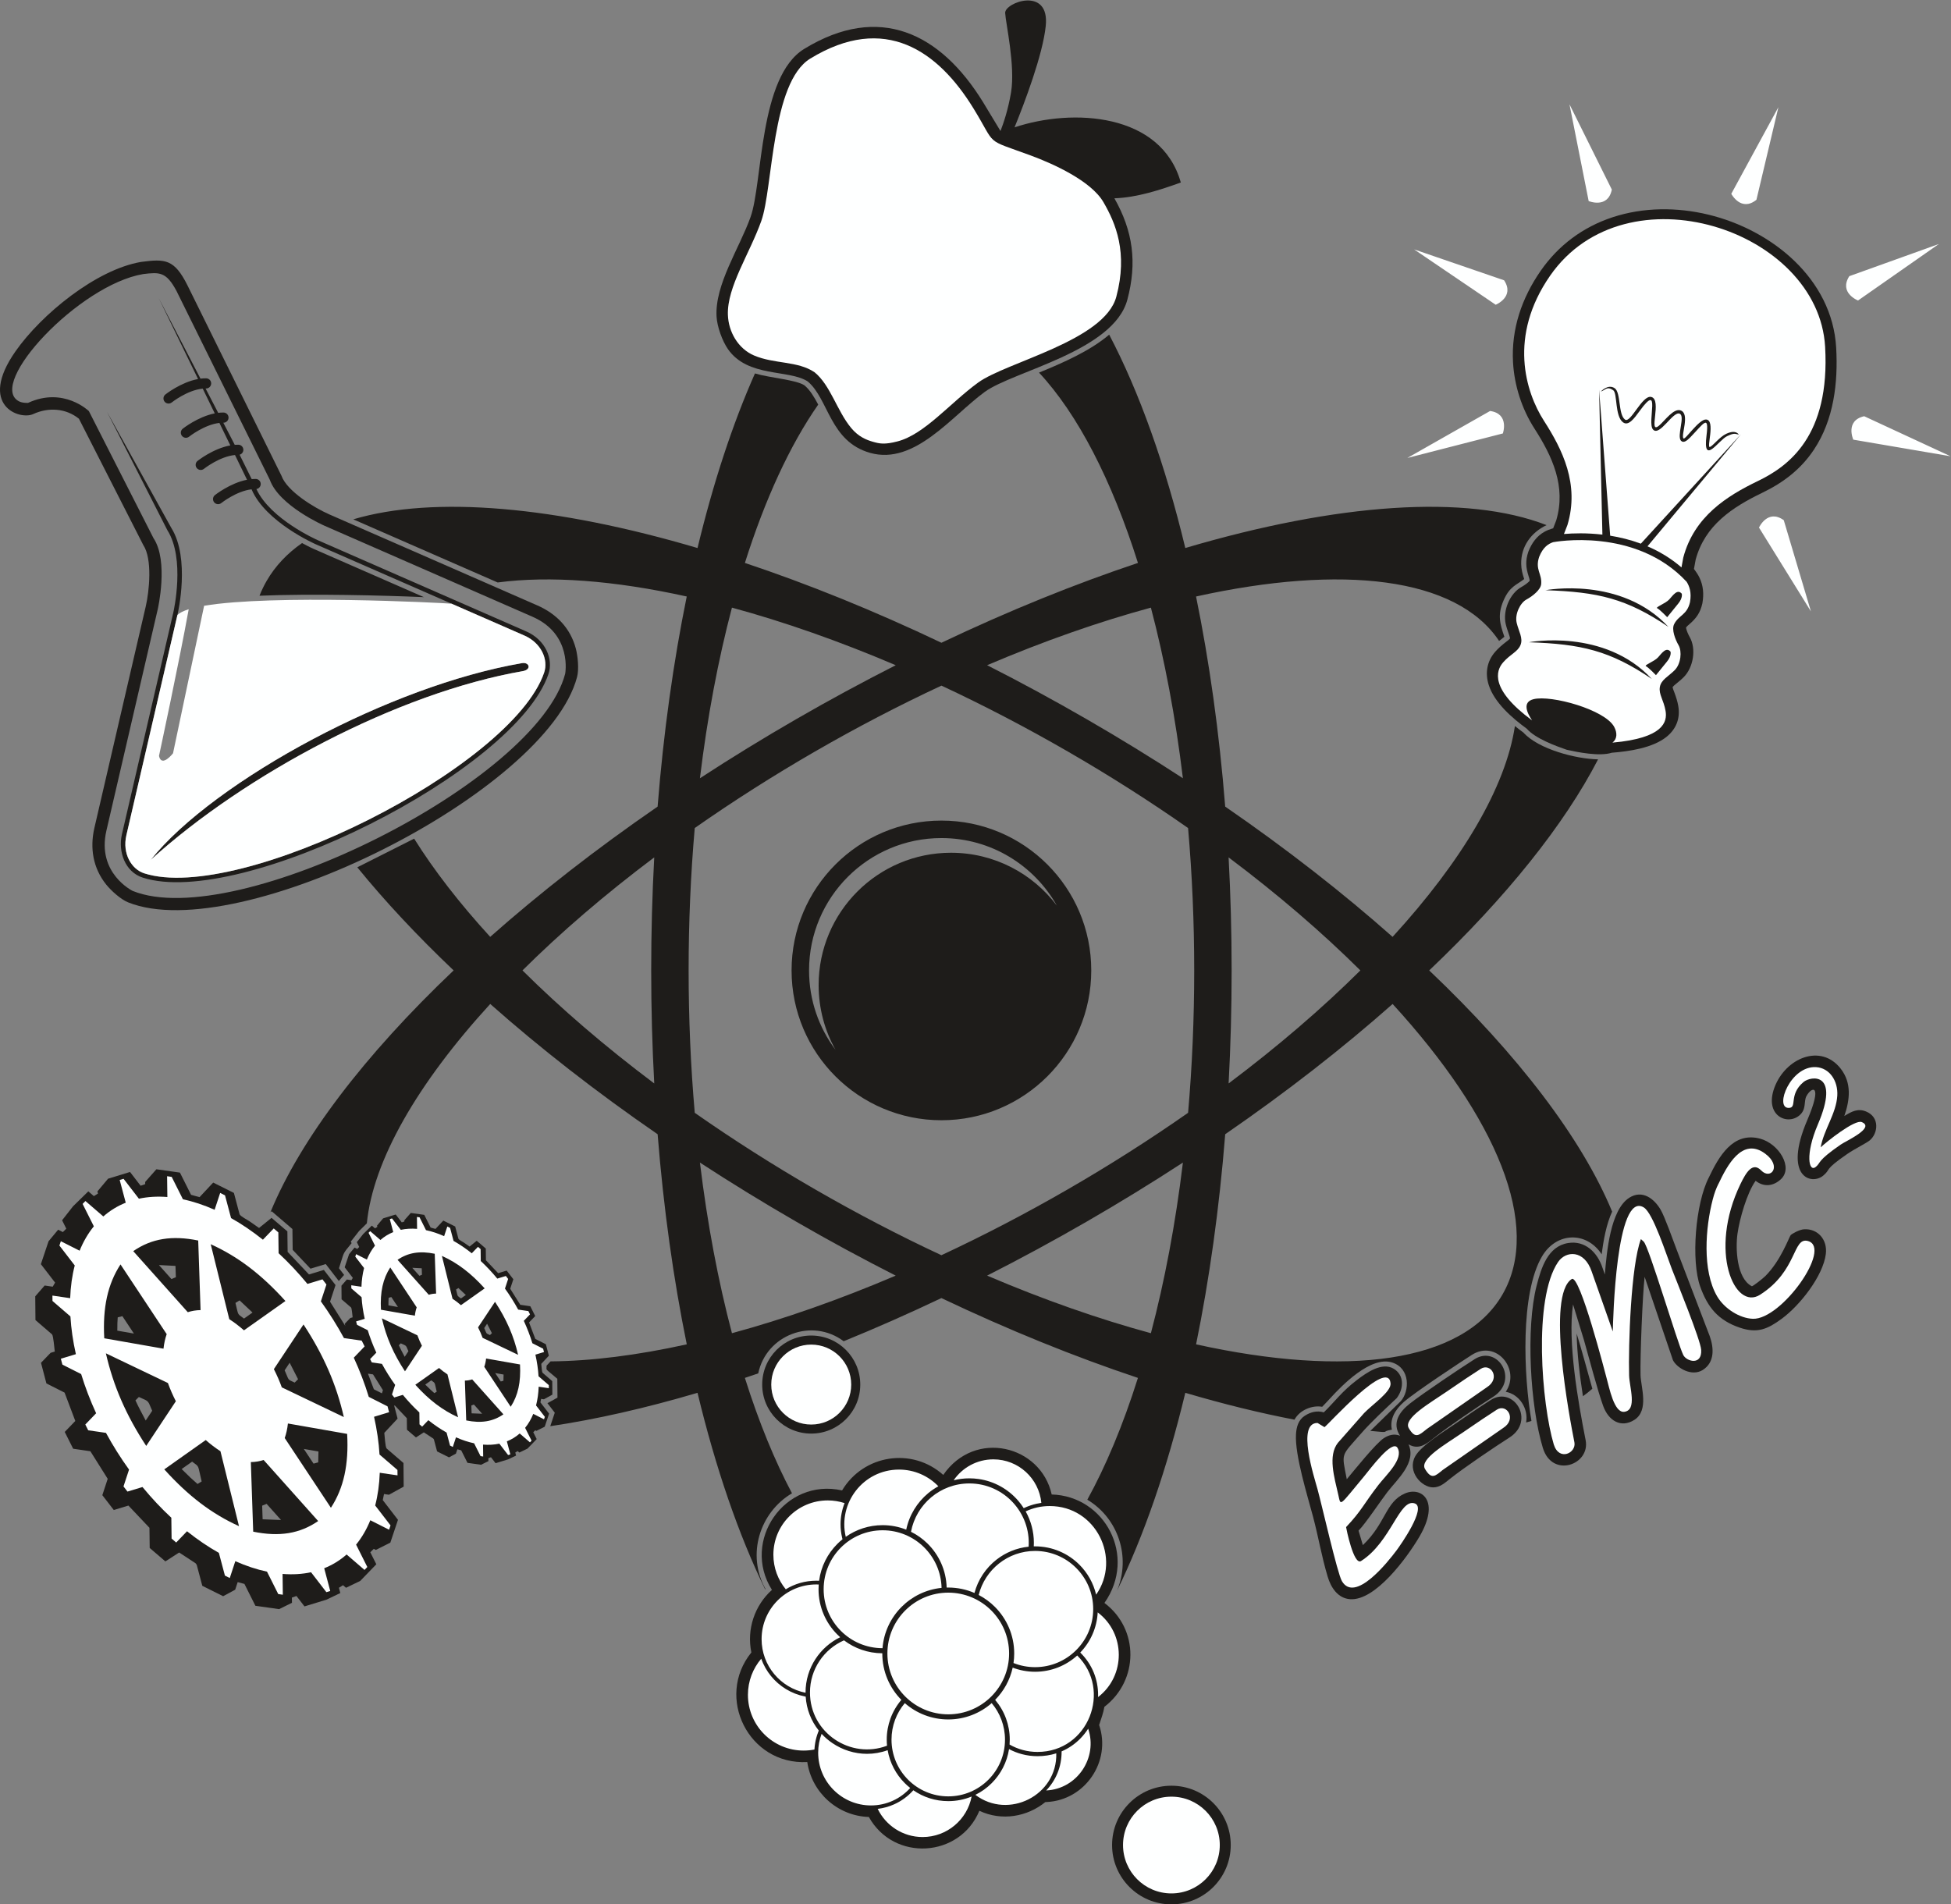
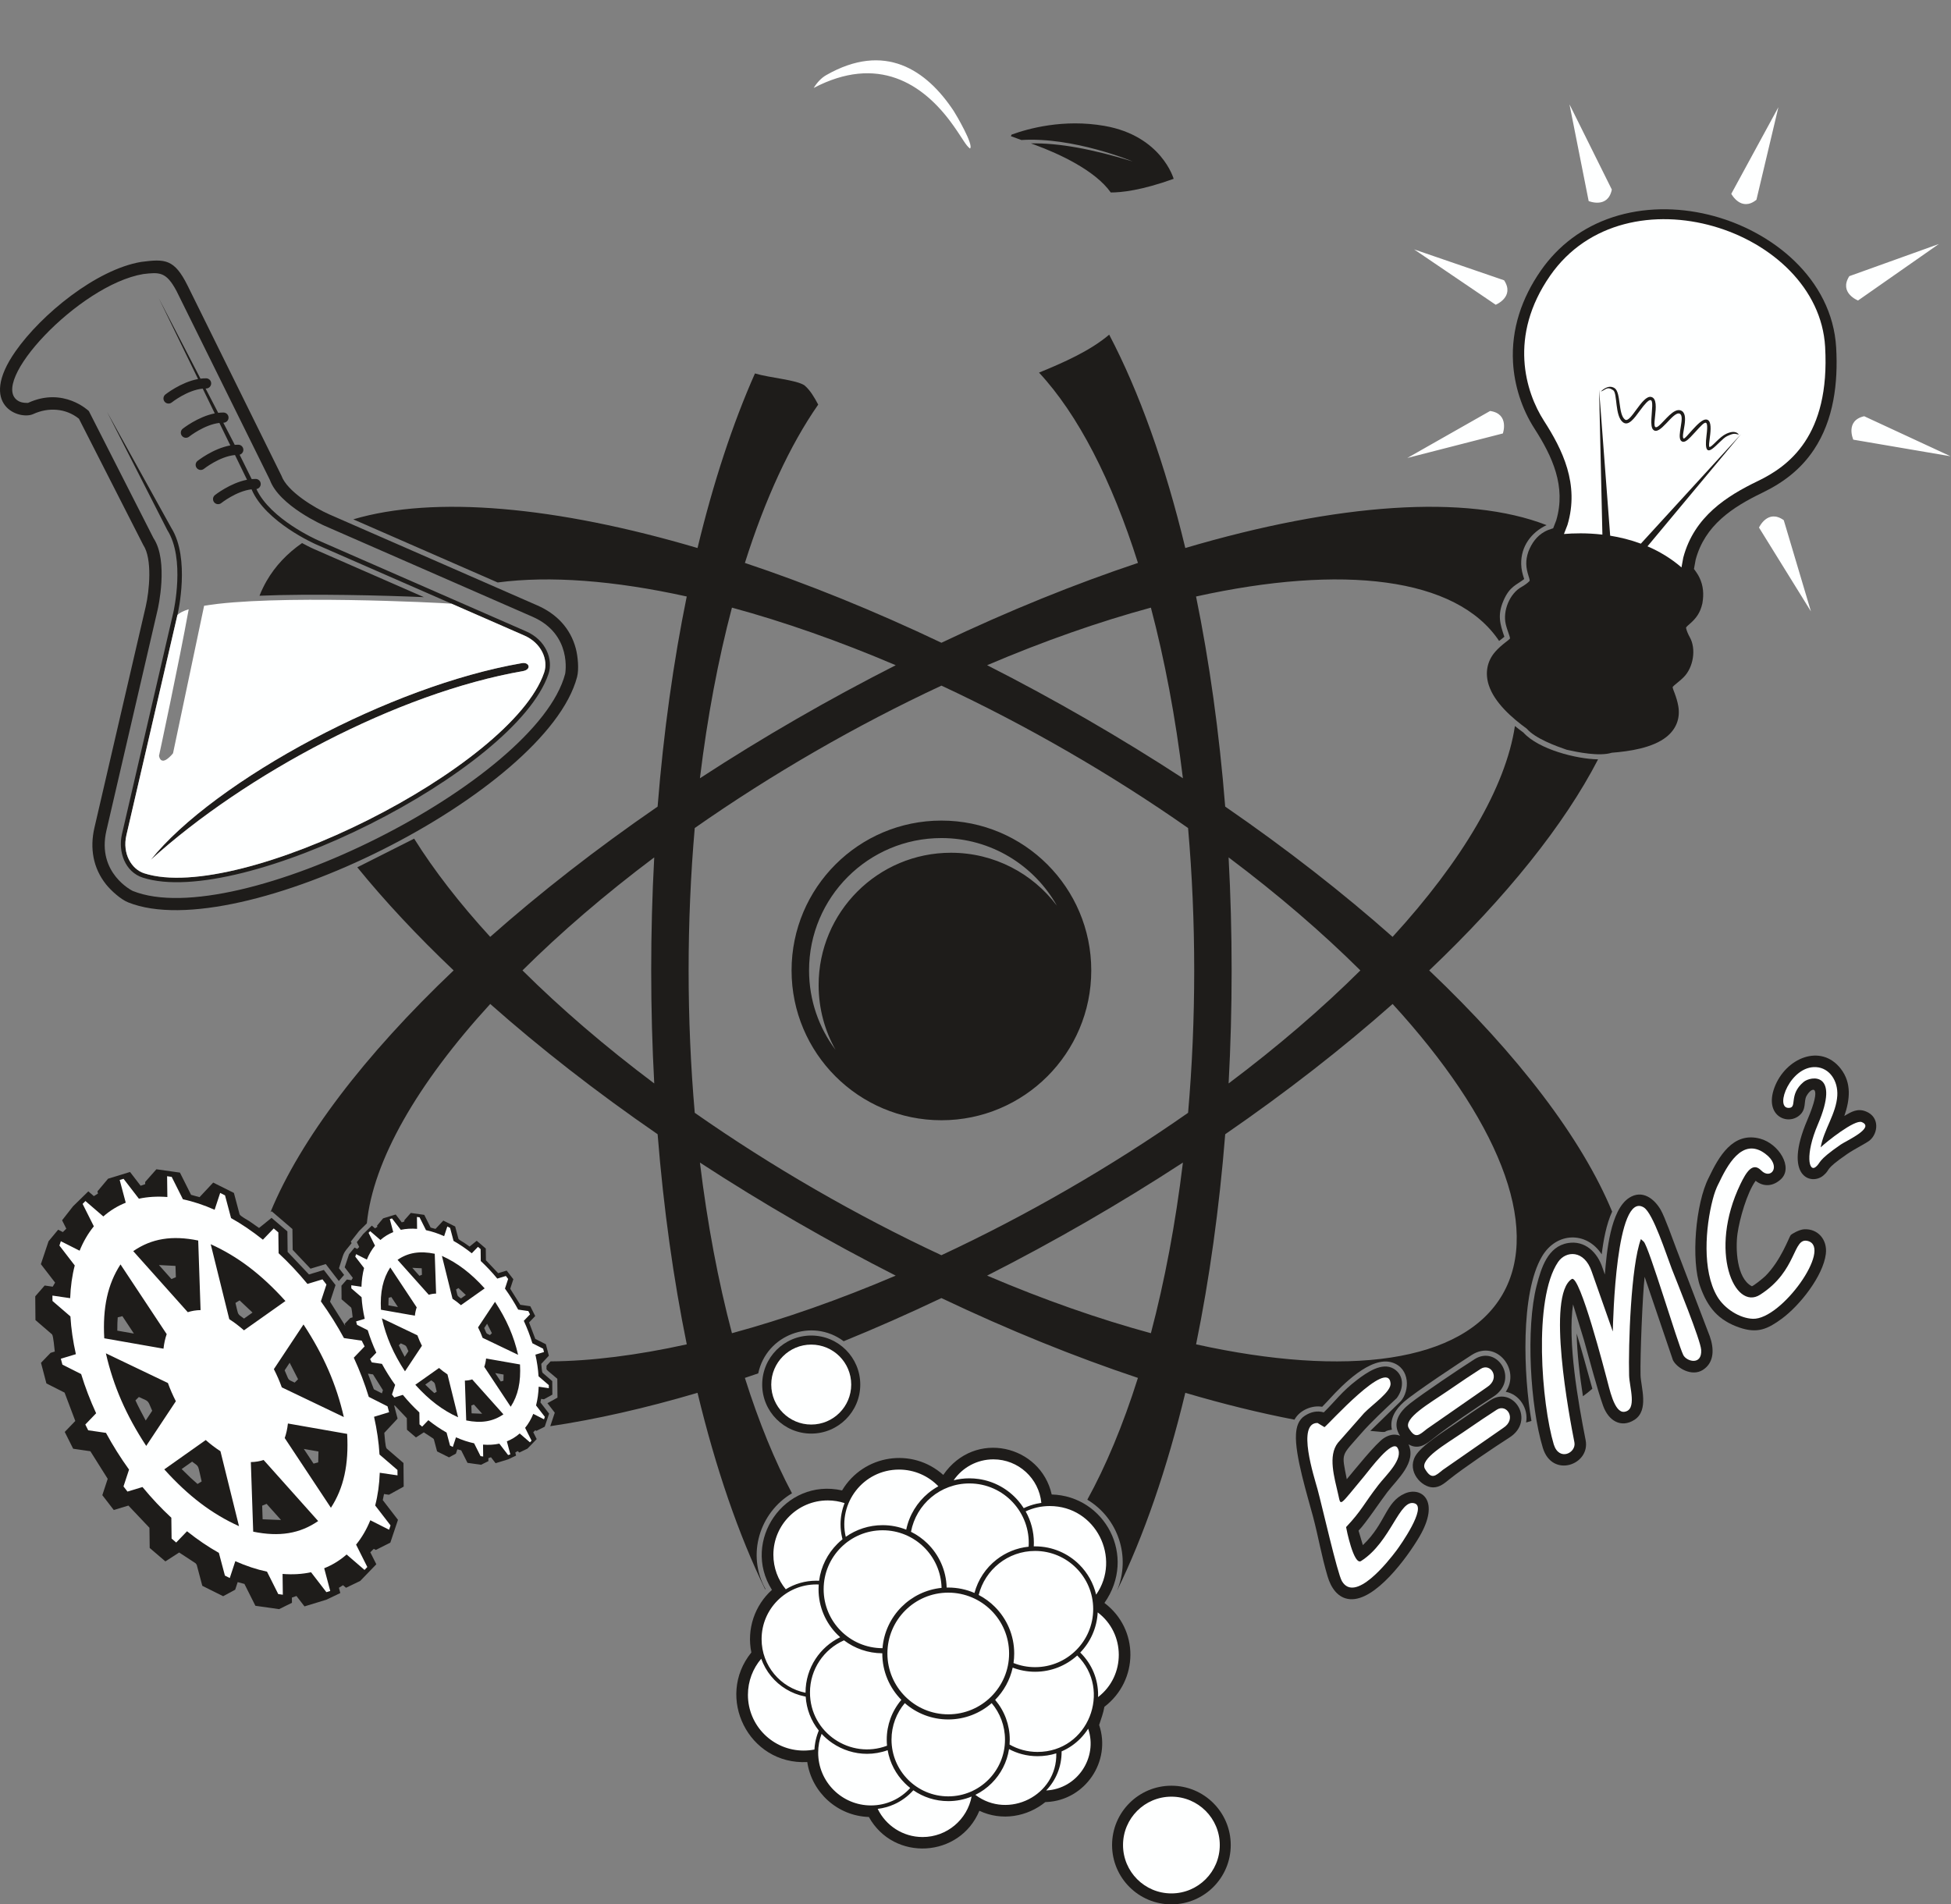
<svg xmlns="http://www.w3.org/2000/svg" viewBox="0 0 763.733 745.547" height="745.547" width="763.733" xml:space="preserve" id="svg2" version="1.1">
  <rect x="0" y="0" width="763.733" height="745.547" fill="#808080" stroke="none" />
  <defs id="defs6" />
  <g transform="matrix(1.333,0,0,-1.333,0,745.547)" id="g10">
    <g transform="scale(0.1)" id="g12">
      <path id="path14" style="fill:#1e1c1a;fill-opacity:1;fill-rule:evenodd;stroke:none" d="m 3608.03,2411.01 c 144.88,108.81 274.88,220.68 386.91,331.93 -112.07,111.28 -242.03,223.17 -386.97,331.99 11.89,-218.81 11.91,-445.1 0.06,-663.92 z M 2149.49,1677.47 c 152.37,41.4 314.24,98.04 480.92,169.12 -195.45,99.15 -391.38,212.29 -574.96,332 21.78,-179.94 53.7,-348.44 94.04,-501.12 z M 1921.25,3074.9 c -144.9,-108.81 -274.89,-220.68 -386.92,-331.93 112.05,-111.28 242.02,-223.17 386.96,-332 -11.89,218.81 -11.91,445.11 -0.04,663.93 z m 843.42,504.48 c -249.84,-116.48 -498.63,-260.12 -724.43,-418.25 -24.01,-274.35 -23.97,-562.04 0.04,-836.38 225.56,-157.95 474.73,-301.85 724.31,-418.22 249.84,116.48 498.63,260.12 724.43,418.25 24.01,274.35 23.97,562.03 -0.04,836.38 -225.56,157.95 -474.72,301.85 -724.31,418.22 z m 615.12,229.06 c -152.39,-41.4 -314.26,-98.04 -480.94,-169.12 195.47,-99.15 391.38,-212.3 574.96,-332 -21.78,179.94 -53.69,348.44 -94.02,501.12 z m 218.26,-1546.6 c 180.84,124.57 345.84,253.44 491.6,382.55 304.9,-333.2 439.39,-650.98 322.85,-852.83 -116.54,-201.85 -459,-244.26 -900,-146.8 38.96,190.8 68.09,398.14 85.55,617.08 z m -699.26,-415.23 c 195.74,99.27 391.19,212.11 575.02,331.98 -21.78,-179.93 -53.67,-348.44 -94.02,-501.12 -152.39,41.41 -314.28,98.03 -481,169.14 z M 2630.47,3639.3 c -195.73,-99.27 -391.19,-212.11 -575.02,-331.99 21.78,179.94 53.69,348.45 94.02,501.13 152.4,-41.41 314.28,-98.03 481,-169.14 z M 2764.63,3183 c 243.03,0 440.04,-197.02 440.04,-440.04 0,-243.04 -197.01,-440.05 -440.04,-440.05 -243.03,0 -440.05,197.01 -440.05,440.05 0,243.02 197.02,440.04 440.05,440.04 z M 4676.19,1514.34 c -8.75,-7.66 -17.95,-14.99 -27.62,-21.97 -9.31,59.56 -17.28,125.42 -18.47,184.12 16.4,-53.68 30.9,-108.05 46.09,-162.15 z m -3638.7,2553.43 c 236.71,70.29 595.08,38.6 1010.9,-84.26 46.43,192.81 103.39,365.63 168.66,512.72 42.84,-13.02 123.38,-18.84 145.93,-35.47 16.06,-13.77 28.16,-33.89 39.79,-56.07 -82.84,-118.8 -155.89,-277.11 -215.27,-464.98 184.73,-61.66 378.84,-140.09 577.18,-234.44 198.31,94.32 392.41,172.79 577.1,234.45 -76.76,242.92 -176.41,436.42 -290.51,558.97 71.86,29.36 150.59,64.14 206.03,111.45 88.52,-168.66 164.52,-381.52 223.54,-626.63 446.25,131.84 826.35,158.71 1060.9,67.22 -45.04,-21.32 -75.69,-62.54 -74.49,-114.49 0.35,-15.99 3.67,-28 8.75,-43.89 -22.41,-17.74 -42.48,-20.79 -60.82,-63.47 -17.99,-41.9 -10.41,-68.13 2.67,-106.05 -5.21,-4.03 -10.39,-7.99 -15.49,-12.24 -125.31,187.82 -460.99,225.34 -889.94,130.53 38.97,-190.8 68.13,-398.07 85.57,-617.02 180.9,-124.59 345.82,-253.49 491.58,-382.63 204.47,223.44 332.32,439.93 359.24,619.2 8.42,-6.82 16.82,-13.22 24.92,-19.14 44.77,-49.52 155.8,-77.7 219.3,-78.7 -99.2,-191.99 -269.65,-404.85 -495.94,-619.89 261.7,-248.68 448.73,-494.46 537.21,-708.39 -17.17,-37.31 -25.67,-84.86 -30.65,-125.47 -44.43,68.09 -132.5,65.98 -175.06,-5.73 -64.47,-108.59 -54.25,-351.07 -31.23,-483.54 -5.17,-1.58 -10.41,-3.1 -15.68,-4.59 7.34,40.68 -19.57,82.82 -59.79,90.19 44.4,65.3 -27.55,154.18 -99.55,108.4 -27.55,-17.53 -167.05,-109.29 -199.96,-138.53 -23.84,-21.15 -41.95,-49.03 -34.86,-81.15 -36.52,-5.49 3.16,-10.19 -63.28,-3.59 l 89.49,87.37 c 25.9,29.52 28.36,96.05 -25.1,113.42 -63.36,20.56 -148.86,-68.66 -181.38,-104.06 -7.8,-8.48 -15.73,-17.1 -24.42,-25.89 -30.58,5.35 -66.6,-10.39 -81.33,-37.87 -101.93,19.62 -209.21,45.96 -320.62,78.88 -53.89,-223.74 -121.93,-420.59 -200.7,-581.499 41.7,99.349 3.78,212.959 -87.05,267.619 54.19,98.41 104.33,217.52 148.63,357.68 -184.73,61.66 -378.83,140.1 -577.18,234.45 -96.86,-46.07 -192.71,-88.36 -286.96,-126.76 -92.94,69.72 -227.1,18.78 -250.91,-94.39 -13.12,-4.52 -26.2,-8.95 -39.23,-13.3 41.49,-131.29 88.09,-244.22 138.36,-338.87 -94.57,-56.01 -134.14,-179.84 -77.84,-281.09 l -1,-1.019 c -77.88,160.109 -145.19,355.429 -198.58,577.189 -153,-45.2 -298.2,-78.05 -432.45,-98.03 l 13.26,39.62 -21.54,27.96 29.46,16.26 -0.48,55.43 c -39.2,33.8 -30.88,22.2 -31.6,38.49 l 11.71,12.56 c 119.56,0.98 254.44,17.91 400.07,50.09 -38.96,190.8 -68.12,398.08 -85.58,617.02 -180.89,124.6 -345.82,253.49 -491.58,382.63 -214.14,-233.99 -344.24,-460.39 -362.37,-644.37 l -22.81,-22.51 -24.23,-30.97 2.32,-4.62 c -29.32,-35.32 -20.8,-25.08 -37.092,-73.73 l 15.062,-19.55 -15.59,-17.86 -38.363,49.74 -44.758,-13.58 -52.312,55.26 -0.758,61.19 -61.019,52.28 -3.493,-2.82 c 88.2,214.32 275.513,460.74 537.893,710.08 -107.44,102.09 -202.25,203.69 -282.87,302.8 l 166.97,84.15 c 58.23,-93.08 133.36,-190.07 223.35,-288.41 145.76,129.12 310.75,257.98 491.6,382.56 17.46,218.94 46.59,426.27 85.55,617.07 -212.8,47.03 -402.64,61.48 -555.23,41.18 l -424.05,185.45 z m 1727.14,-936.1 c 145.6,0 272.48,-80.07 339.08,-198.56 -70.92,94.38 -183.81,155.43 -310.95,155.43 -214.68,0 -388.72,-174.03 -388.72,-388.71 0,-69.08 18.05,-133.93 49.64,-190.15 -48.82,64.98 -77.76,145.74 -77.76,233.28 0,214.67 174.03,388.71 388.71,388.71 z M 783.09,3887 c 25.269,43.77 60.289,80.72 103.976,111.06 20.059,-10.98 33.789,-17.05 34.559,-17.38 l 323.295,-141.47 c -118.74,5.13 -329.471,10.59 -482.846,4.16 5.918,15.04 12.91,29.59 21.016,43.63 v 0" />
      <path id="path16" style="fill:#1e1c1a;fill-opacity:1;fill-rule:evenodd;stroke:none" d="m 3243.55,885.48 c 0.02,-0.152 0.04,-0.3 0.04,-0.441 102.04,-76.867 100.79,-227.398 -0.33,-304.84 -3.28,-18.879 -9.63,-35.347 -15.45,-53.371 36.27,-106.848 -41.09,-220.738 -153.88,-226.25 l -4.22,-0.199 c -52.48,-42.809 -127.7,-56.777 -193.61,-25.527 -57.69,-138.61 -251.35,-149.973 -324.55,-18.211 -92.2,3.011 -167.75,72.031 -180.85,161.328 -172.12,-9.098 -270.84,190.422 -164.2,321.832 -14.17,69.051 10.05,138.418 60.44,183.808 -90.67,143.561 37.02,329.811 205.97,292.121 63.06,105.38 205.9,127.36 297.14,45.51 92.97,135.07 286.36,87.04 318.47,-57.45 156.17,-4.47 251.17,-180.94 155.03,-318.31 z m -861.24,785.13 c 79.53,0 144,-64.47 144,-144 0,-79.52 -64.47,-143.99 -144,-143.99 -79.53,0 -144,64.47 -144,143.99 0,79.53 64.47,144 144,144 z M 3440.02,348.469 c 96.21,0 174.24,-78 174.24,-174.227 C 3614.26,78.012 3536.23,0 3440.02,0 c -96.23,0 -174.24,78.012 -174.24,174.242 0,96.227 78.01,174.227 174.24,174.227 v 0" />
-       <path id="path18" style="fill:#1e1c1a;fill-opacity:1;fill-rule:evenodd;stroke:none" d="m 2372.13,4472.63 c 61.88,-52.24 64.42,-176.13 183.16,-209.71 130.77,-36.96 239.85,108.56 336.86,179.3 83.14,60.62 378.1,119.03 418.53,270.64 29.09,109.03 16.51,201.43 -38.06,297.74 66.05,2.2 134.78,24.69 195.02,46.4 -57.58,204.45 -317.19,219.01 -488.25,161.98 28.81,70.88 82.82,212.45 91.61,297.85 12.09,117.44 -120.9,69.08 -119.16,38 1.71,-31.09 30.21,-155.44 17.26,-233.16 -8.44,-50.54 -22.32,-91.21 -31.01,-113.48 l -51.2,84.77 c -125.26,203.54 -305.01,291.19 -525.13,156.48 -133.62,-81.78 -121.44,-392.05 -157.6,-493.79 -32.45,-91.27 -105.41,-198.39 -99.85,-292.81 1.73,-29.32 16.61,-70.85 33.27,-94.99 58.23,-84.36 179.62,-59.13 234.55,-95.22 v 0" />
-       <path id="path20" style="fill:#feffff;fill-opacity:1;fill-rule:evenodd;stroke:none" d="m 3027.81,5136.01 c 65.63,-24.18 176.15,-74.27 212.42,-136.44 36.27,-62.18 72.54,-148.53 38.01,-278.06 -34.55,-129.53 -322.97,-191.71 -405.87,-252.16 -82.9,-60.44 -157.16,-151.98 -236.61,-172.7 -38,-9.91 -52.75,-6.67 -71.34,-1.41 -20.26,5.73 -43.48,15.01 -65.1,41.13 -41.44,50.08 -60.45,125.21 -107.08,163.21 -49.7,33.89 -117.96,23.88 -177.76,49.36 -46.82,19.95 -75.24,69.28 -76.91,119.49 -2.74,82.06 63.87,179.31 98.23,275.98 34.35,96.68 29.15,406.41 143.49,476.39 219.49,134.33 375.97,21.98 478.99,-145.44 70.76,-114.98 29.42,-87.73 169.53,-139.35 v 0" />
      <path id="path22" style="fill:#1e1c1a;fill-opacity:1;fill-rule:evenodd;stroke:none" d="m 3446.64,5067.8 c 0,0 -35.39,126.08 -202.93,155.43 -120.31,21.09 -224.14,-7.7 -273.1,-25.61 l -1.94,-4.59 c 10.2,-3.87 20.49,-7.57 30.8,-11.23 153.15,9.65 326.19,-62.7 326.74,-62.92 -119.84,36.63 -216.8,54.49 -298.75,52.98 4,-1.43 7.99,-2.88 11.95,-4.34 70.8,-26.09 176.49,-74.75 222.58,-139.81 30.43,-0.12 89.73,5.88 184.65,40.09 v 0" />
      <path id="path24" style="fill:#1e1c1a;fill-opacity:1;fill-rule:evenodd;stroke:none" d="m 5018.07,2134.4 c 28.84,60.31 70.15,135.89 150.78,114.4 54.92,-14.65 98.28,-84.77 60.92,-119.2 -22.52,-20.74 -50.02,-23.52 -74.07,-4.54 -25.52,-35.23 -47.3,-112.59 -53.28,-155.27 -6.05,-43.42 -2.85,-131 41.86,-154.24 2.77,-1.44 33.67,23.44 40.19,29.97 45.65,45.59 69.75,114.95 74.08,119.83 3.64,4.09 25.43,16.54 39.61,17.34 39.65,2.23 68.99,-29.91 63.68,-72.67 -7.99,-64.36 -76,-150.88 -129.54,-190.13 -41.54,-30.44 -71.23,-43.84 -123.49,-26.03 -62.79,21.38 -93.83,59.13 -115.7,119.96 -27.62,76.8 -14.16,244.44 24.96,320.58 z m -311.92,-265.26 6.78,-19.26 c 5.33,64.32 15.9,189.93 71.78,225.47 38.14,24.26 72.93,-2.53 92.09,-35.26 12.03,-20.55 36.7,-90.22 46.77,-116.63 l 97.39,-254.77 c 12.28,-34.42 14.96,-76.66 -20.32,-99.09 -32.28,-20.53 -76.19,5.45 -87.79,28.75 l -83.1,244.7 c -6.12,-52.47 -13.52,-235.14 -12.02,-288.97 0.96,-34.59 25.71,-103.28 -18.1,-131.14 -39.28,-24.96 -75.98,-2.59 -91.74,41.17 -16.76,46.49 -41.44,141.1 -56.19,192.77 l -32.15,105.22 c -16.35,-108.82 14.53,-285.22 36.91,-398.63 14.32,-72.57 -98.26,-112.95 -125.64,-22.75 -37.07,122.08 -50.53,351.33 -18.14,476.77 13.45,52.13 32.61,114.92 92.18,124.79 49.85,8.26 86.45,-27.45 101.29,-73.14 z m -328.26,-387.78 c 66.9,42.52 132.54,-60.94 54.63,-110.47 -43.85,-27.89 -134.22,-89.07 -174.53,-121.18 -14.86,-11.82 -28.93,-24.92 -49.03,-25.08 -34.08,-0.28 -77.36,46.47 -53.04,91.1 17.34,31.87 88.34,75.55 118.51,96.27 34.14,23.43 68.52,47.14 103.46,69.36 z m 1038.26,833.99 c 21.23,13.01 39.26,23.3 63.87,13.26 40.92,-16.72 35.19,-64.39 10.74,-84.83 -9.63,-8.07 -44.47,-25.04 -66.27,-40.1 -70.84,-48.95 -46.17,-43.15 -70.33,-63.38 -34.3,-28.71 -118.81,-5.09 -46.64,163.38 45.82,106.96 13.11,98.93 -2.58,70.22 -8.59,-15.71 0.88,-38.71 -20.88,-56.91 -36.29,-30.38 -103.53,0.28 -73.1,82.03 32.28,86.81 136.48,130.75 194.94,54.87 32.17,-41.74 26.66,-90.91 10.25,-138.54 z M 4111.41,1376.3 c -24.57,37.53 -1.82,70.38 28.77,94.38 38.57,30.26 147.4,103.25 190.19,130.47 67.09,42.66 133.09,-60.6 54.08,-110.82 -45.9,-29.19 -131.11,-86.84 -173.45,-120.49 -21.55,-17.13 -44.32,-36.39 -74.57,-18.79 23.78,-53.5 -32.78,-102.15 -61.94,-139.88 -20.11,-26.03 -64.55,-93.18 -84.94,-113.57 l 12.68,-42.52 c 68.08,64.67 65.99,126.84 123.69,151.78 47.71,20.62 105.06,-20.59 42.07,-127.57 -36.13,-61.36 -129.06,-188.329 -203.17,-183.001 -36.28,2.602 -56.36,34.313 -65.84,66.031 -18.53,62.09 -26.81,115.26 -43.12,176.72 -16.06,60.6 -53.59,180.16 -49.98,241.56 1.27,21.4 6.91,42.38 26.25,54.67 17.19,10.93 36.01,15.54 55.37,9.65 34.16,33.41 52.75,61.1 97.66,95.28 27.34,20.82 73.08,53.51 107.54,33.01 30.72,-18.27 30.97,-57.13 9.08,-86.35 -34.14,-32.17 -74.98,-69.77 -105.32,-104.63 -58.82,-67.64 -57.01,-53.61 -41.4,-133.57 21.07,25.18 85.84,106.01 109,120.73 14.87,9.45 30.61,13.62 47.35,6.91 v 0" />
      <path id="path26" style="fill:#feffff;fill-opacity:1;fill-rule:evenodd;stroke:none" d="m 5042.58,1785.84 c -44.36,75.79 -34.16,202.63 -12.85,284.45 4.66,18.13 10.35,33.45 16.79,45.99 l -0.09,-0.47 c 24.82,52.35 69.31,139.44 137.36,88.93 49.84,-37 16.31,-78.06 -11.7,-49.32 -24.94,25.6 -43.81,-4.19 -61.13,-40.2 -94.87,-197.1 -17,-372.31 57.54,-324.92 111.32,70.78 95.21,170.62 140.97,157.86 71.99,-20.05 -77.56,-231.02 -161.76,-228.36 -38.32,1.2 -83.67,29.4 -105.13,66.04 z m -479.61,-435.35 c -35.43,118.16 -61.25,426.82 12.44,535.89 22.93,33.96 77.15,36.68 98.91,-27.98 l 61.93,-175.95 c 0.68,29.29 9.14,414.01 90.94,364.42 27.42,-16.61 66.33,-139.13 82.36,-180.6 13.97,-36.07 84.65,-209.08 86.23,-237.94 2.58,-46.44 -42.97,-34.21 -52.58,-14.87 -16.46,33.08 -100.88,318.16 -116.15,332.85 l -8.3,7.49 c -29.41,-78.57 -37.03,-311.76 -34.61,-400.66 0.94,-34.38 24.38,-101.5 -14.08,-106.53 -30.22,-3.96 -44.14,71.25 -52.21,99.55 -3.03,10.6 -78.46,305.45 -102.15,290.38 -74.96,-47.66 -6.72,-405.67 7.8,-479.57 6.07,-30.82 -44.57,-56.73 -60.53,-6.48 z m -167.05,102.52 c 29.22,18.58 59.18,-27.95 18.57,-53.77 L 4237.05,1276 c -21.35,-17.01 -32.81,-30.49 -52.38,2.91 -16.82,28.73 62.28,73.48 108.79,105.39 45.68,31.41 79.78,54.29 102.46,68.71 z m -47.52,119.78 c 29.51,18.77 59.55,-27.71 18.03,-54.11 L 4190.1,1396.14 c -22.62,-17.91 -33.65,-30.6 -53.09,2.61 -16.74,28.59 63.19,74.01 108.97,105.5 45.58,31.35 79.76,54.14 102.42,68.54 z m 998.32,650.54 c 16.83,16.08 100.04,82.58 120.58,74.17 40.49,-16.53 -45.84,-55.07 -61.91,-66.17 -70.9,-49.01 -57.17,-52.18 -72.79,-65.26 -20.84,-17.45 -32.13,35.81 5.8,124.39 66.56,155.41 -20.47,142.74 -41.94,124.79 -45.8,-38.31 -16.21,-77.23 -44.86,-76.08 -40.41,1.63 6.6,124.08 81.54,119.74 39.63,-2.3 65.02,-40.41 62.37,-83.95 -3.24,-52.83 -39.59,-99.82 -48.79,-151.63 z M 3940.7,949.41 c -13.32,22.762 -58.04,220.37 -71.58,269.91 -9.69,35.52 -62.23,195.39 0.14,194.48 l 20.31,-12.25 c 11.93,8.17 186.78,204 193.98,128.88 2.41,-24.98 -52.51,-61.39 -78.45,-88.34 l 0.27,0.17 -76.52,-86.85 c -29.57,-38.02 -10.59,-100.62 1.42,-153.31 7.66,-33.66 1.53,-33.91 76.86,56.5 16.03,19.25 81.5,108.38 96.91,82.05 18.95,-32.37 -33.75,-79.92 -56.15,-108.93 -43.89,-56.83 -48.87,-75.02 -94.9,-123.7 0.58,-4.5 22.4,-113.372 43.94,-99.67 88.7,56.39 112.72,185.37 158.05,169.11 34.98,-12.54 -42.13,-122.23 -53.87,-137.9 -25.43,-34.01 -122.03,-155.681 -160.41,-90.15 v 0" />
      <path id="path28" style="fill:#1e1c1a;fill-opacity:1;fill-rule:evenodd;stroke:none" d="m 4483.77,3452.74 c -43.36,31.55 -95.33,76.66 -111.89,128.58 -11.14,34.86 -5.14,69.94 19.14,97.56 9.29,10.58 19.25,19.16 30.31,27.78 3.59,2.82 10.15,7.48 12.93,11.05 0.1,0.12 0.17,0.23 0.25,0.35 -0.17,2.76 -2.11,8.44 -2.85,10.63 -3.52,10.49 -7.27,20.44 -9.8,31.28 -9.16,38.95 11.48,90.35 47.07,109.63 5.66,3.06 18.63,11.61 23.26,17.87 -0.24,4.75 -1.99,9.51 -3.4,13.95 -8.03,25.31 -9.36,44.79 -0.76,70.56 l 0.33,0.98 0.37,0.95 c 9.47,23.96 24.06,44.62 46.88,57.38 7.48,4.18 15.21,7.16 23.41,9.53 0.67,0.19 1.37,0.37 2.09,0.56 l 9.12,23.55 c 29.22,99.43 -11.11,187.04 -64.18,269.58 -36.93,57.45 -58.96,126.17 -62.79,194.3 -5.53,97.95 25.78,189.05 81.35,269.05 52.07,75 124.34,128.54 210.98,157.08 90.39,29.77 189.12,29.92 281.17,7.72 185.95,-44.84 363.9,-188.21 375.47,-390.68 5.88,-102.92 -6.9,-211.65 -65.18,-299.35 -38.5,-57.91 -89.9,-96.98 -151.84,-126.87 -88.73,-42.82 -168.43,-95.81 -195.6,-196.31 l -5,-27.54 c 0.98,-1.28 1.95,-2.53 2.79,-3.65 5.02,-6.84 9.51,-13.78 13.24,-21.43 11.59,-23.81 13.34,-49.14 8.79,-75 l -0.17,-1.02 -0.24,-1 c -6.13,-26.46 -17.44,-42.38 -37.52,-59.76 -3.51,-3.05 -7.48,-6.19 -10.17,-10.12 0.68,-7.76 7.26,-21.83 10.49,-27.39 20.23,-35 11.03,-89.64 -17.15,-118.07 -7.83,-7.91 -16.23,-14.45 -24.71,-21.55 -1.78,-1.48 -6.39,-5.31 -7.99,-7.57 0,-0.14 0.02,-0.28 0.02,-0.43 0.51,-4.49 3.67,-11.89 5.28,-16.17 4.9,-13.13 8.92,-25.66 11.32,-39.54 6.21,-35.96 -6.13,-67.5 -34.72,-90.37 -40.67,-32.54 -108.99,-42.51 -160.47,-46.53 -36.31,-11.56 -100.8,1.69 -130.2,8.22 l -2.09,0.46 -2.03,0.7 c -28.45,9.79 -90.41,32.2 -115.31,61.05 v 0" />
-       <path id="path30" style="fill:#feffff;fill-opacity:1;fill-rule:evenodd;stroke:none" d="m 4489.86,3706.73 c 0.65,0.1 221.68,42.3 360.92,-107.77 -123.16,83.5 -207.23,102.63 -360.92,107.77 z m 48.89,152.85 c 0.64,0.11 221.66,42.3 360.92,-107.77 -123.19,83.51 -207.23,102.64 -360.92,107.77 z m 400,-10.22 c 0,0 3.75,-12 -10.49,-29.25 -14.26,-17.26 -32.24,-39.75 -32.24,-39.75 0,0 -22.52,23.25 -29.26,26.24 -6.76,3.01 24.37,13.89 35.25,25.88 10.88,12 24.01,31.88 36.74,16.88 z m -32.99,-170.25 c 0,0 3.75,-12 -10.51,-29.25 -14.25,-17.25 -32.24,-39.75 -32.24,-39.75 0,0 -22.5,23.25 -29.26,26.25 -6.74,3 24.38,13.88 35.25,25.87 10.88,12 24.01,31.88 36.76,16.88 z m -344.82,321.54 c -13.69,-4.73 -29.49,-14.2 -40.98,-43.25 -12.4,-37.23 8.63,-49.24 6,-79.5 -1.49,-17.24 -25.49,-36 -43.5,-45.75 -17.99,-9.75 -34.49,-42.75 -28.5,-68.25 6,-25.5 19.5,-45.01 11.25,-65.26 -8.26,-20.25 -29.25,-26.25 -51.01,-51 -21.35,-24.3 -39.22,-78.97 85.04,-170.38 -14.73,21.61 -29.71,53.8 4.22,62.28 52.32,13.08 209.98,-30.98 236.83,-81.24 9.59,-17.95 8.89,-35.53 -4.98,-46.35 150.3,13.18 161.39,61.38 155.92,93.01 -5.6,32.46 -20.39,48.56 -16.84,70.14 3.56,21.57 25.26,31.16 43.7,49.76 18.43,18.6 21.62,55.36 11.36,73.08 -10.25,17.72 -20.91,46.26 -13.18,61.75 13.57,27.16 37.79,26.41 46.66,64.63 5.12,29.13 -1.76,47.06 -9.86,60.02 -150.65,162.35 -390.86,116.53 -392.13,116.31 v 0" />
      <path id="path32" style="fill:#feffff;fill-opacity:1;fill-rule:evenodd;stroke:none" d="m 5474.45,4370.59 253.52,-117.55 -285.47,48.69 c 0,0 -24.92,55.89 31.95,68.86 z m -43.67,411.32 263.01,94.47 -237.36,-165.92 c 0,0 -57.02,22.25 -25.65,71.45 z m -272.71,224.38 64.47,271.91 -138.34,-254.41 c 0,0 28.5,-54.17 73.87,-17.5 z m -424.69,29.98 -124.32,250.28 56.33,-284.06 c 0,0 56.54,-23.42 67.99,33.78 z m -316.35,-266.48 -264.3,90.76 239.65,-162.57 c 0,0 56.7,23.06 24.65,71.81 z m -41.13,-383.8 -243.01,-138 280.51,72 c 0,0 20.25,57.75 -37.5,66 z m 862.44,-320.76 79.75,-267.83 -152.5,246.19 c 0,0 25.39,55.68 72.75,21.64 z m -537.21,377.88 c 0.04,0.08 21.1,23.22 40.8,9.62 18.54,-12.8 9.67,-76.64 30.16,-92 16.29,-12.22 50.39,72.58 76.87,66.5 33.5,-7.68 -10.62,-113.25 23.44,-83.93 17.15,14.76 42.6,51.52 62.97,44.4 28.58,-9.97 -0.06,-74.05 8.58,-82.41 5,-4.84 45.44,56.86 66.19,55.69 28.84,-1.63 0.04,-85.68 11.66,-80.56 9.39,4.14 27.99,29.32 47.44,38.46 29.18,13.7 36.91,-2.24 36.95,-2.28 -11.09,2.24 -12.81,5.57 -34.22,-4.49 -24.96,-11.72 -71.79,-88.67 -60.52,1.48 8.12,64.93 -8.97,34.99 -47.52,-4.86 -10.57,-10.92 -19.98,-17.32 -26.94,-10.59 -14.22,13.75 13.32,73.8 -4.9,80.15 -19.71,6.88 -58.85,-68.72 -77.89,-46.55 -18.18,21.13 25.41,142.92 -39.04,54.34 -16.41,-22.56 -33.01,-45.34 -49.05,-33.31 -24.31,18.24 -15.93,85.36 -28.71,94.19 -18.32,12.64 -22.34,0.77 -36.27,-3.85 z m -149.06,340.04 c -123.3,-177.54 -72.01,-342 -18.01,-426 54.01,-84 105,-186 69.01,-306 l -10.26,-26.47 c 26.78,2.26 66.86,3.55 112.89,-1.82 l -9.7,425.76 32.55,-428.92 c 28.83,-4.63 59.4,-12.02 90.08,-23.41 l 294.36,321.82 -274.85,-329.64 c 34.3,-14.71 68.34,-34.76 99.83,-61.91 l 5.21,28.65 c 32.03,121.13 128.81,181.44 218.75,224.84 89.93,43.4 212.87,131.8 197.86,394.34 -19.69,344.38 -584.65,529.99 -807.72,208.76 v 0" />
      <path id="path34" style="fill:#1e1c1a;fill-opacity:1;fill-rule:evenodd;stroke:none" d="m 389.68,2976.42 c 0,0 -106.172,51.49 -77.219,176.97 28.957,125.48 150.836,650.49 150.836,650.49 0,0 32.558,140.99 -12.484,208.55 L 260.98,4385.65 c 0,0 -74,72.4 -178.562,24.13 0,0 -16.055,-1.19 -27.305,4.89 -93.867,50.71 176.282,341.51 365.36,373.42 48.023,5.63 67.629,7.32 98.066,-50.05 91.125,-184.8 182.379,-369.52 273.844,-554.15 27.269,-76.48 159.781,-134.6 159.781,-134.6 0,0 493.836,-215.94 611.756,-267.68 117.92,-51.75 95.77,-167.65 95.77,-167.65 -83.42,-316.48 -966.389,-759.72 -1270.01,-637.54 z m -18.547,163.53 c -12.477,-54.06 15.129,-99.81 52.285,-111.77 281.09,-90.46 1079.912,310.97 1174.552,589.49 12.94,38.08 -8.35,87.01 -58.09,108.8 l -612.208,267.89 c -1.734,0.77 -148.047,65.16 -188.922,161.55 -44.613,-5.18 -88.789,-40.29 -88.926,-40.39 -6.472,-5.15 -15.894,-4.08 -21.039,2.4 -5.14,6.47 -4.066,15.89 2.403,21.03 0.144,0.12 44.496,35.36 94.222,45.04 l -35.305,72.66 c -45.402,-4.18 -91.14,-40.52 -91.281,-40.64 -6.469,-5.14 -15.89,-4.07 -21.035,2.41 -5.148,6.47 -4.074,15.88 2.402,21.03 0.145,0.12 45.684,36.3 96.204,45.42 l -32.094,66.05 c -44.633,-5.17 -88.84,-40.3 -88.981,-40.4 -6.472,-5.15 -15.89,-4.08 -21.039,2.4 -5.14,6.47 -4.066,15.89 2.403,21.03 0.148,0.12 44.367,35.25 93.996,45 l -35.321,72.68 c -45.316,-4.29 -90.894,-40.5 -91.039,-40.62 -6.468,-5.14 -15.886,-4.06 -21.035,2.41 -5.144,6.47 -4.07,15.88 2.403,21.03 0.152,0.12 45.542,36.19 95.976,45.37 l -115.68,238.06 122.766,-236.95 c 5.535,0.71 11.117,1.07 16.68,1 8.254,-0.1 14.863,-6.87 14.765,-15.12 -0.097,-8.25 -6.867,-14.86 -15.117,-14.77 h -1.363 l 37.043,-71.49 c 5.203,0.63 10.441,0.95 15.668,0.88 8.254,-0.1 14.863,-6.87 14.765,-15.12 -0.093,-8.25 -6.867,-14.86 -15.117,-14.76 h -0.289 l 30.863,-59.58 2.676,-5.41 c 3.531,0.28 7.071,0.42 10.61,0.37 8.25,-0.1 14.855,-6.87 14.761,-15.12 -0.082,-6.83 -4.734,-12.54 -11.019,-14.25 l 35.429,-71.6 c 3.938,0.35 7.883,0.52 11.825,0.46 8.25,-0.09 14.863,-6.86 14.761,-15.11 -0.086,-7.43 -5.586,-13.53 -12.699,-14.6 41.289,-89.03 178.418,-149.37 180.071,-150.1 l 612.157,-267.89 c 57.48,-25.19 80.18,-81.92 65.42,-125.34 -96.92,-285.29 -903.136,-690.6 -1191.304,-597.93 -52.688,16.94 -72.969,76.66 -61.238,127.49 l 150.855,651.04 c 1.297,5.61 35.422,158.29 -17.394,241.85 l -0.313,0.53 -176.937,347.19 188.843,-341.07 c 55.969,-89.29 19.344,-249.29 18.825,-251.56 L 371.133,3139.95 Z m 71.773,-72.1 c 90.903,114.24 270.176,245.35 477.364,355.11 195.68,103.65 416.66,188.53 611.9,222.36 21.55,4.21 30.07,-18.04 3.97,-23.23 C 1167.2,3558.16 719.855,3318.93 442.906,3067.85 Z M 231.801,4363.22 c -38.653,31.26 -90.34,33.96 -134.223,13.71 -39.996,-18.46 -163.738,24.85 -51.914,184.47 75.941,108.41 236.774,240.08 368.789,262.37 70.453,9.16 97.332,9.01 136.539,-69.73 l 275.473,-557.99 c 16.473,-46.2 97.48,-94.85 140.211,-113.62 203.904,-89.28 407.944,-178.24 611.784,-267.69 56,-24.58 97.01,-67.14 112.62,-126.86 5.92,-22.64 9.56,-60.54 3.59,-83.14 C 1605.29,3266 701.188,2812.28 376.168,2942.86 c -21.664,8.71 -49.902,34.29 -64.52,52.55 -38.429,48.03 -48.148,106.73 -34.441,166.11 50.051,216.89 100.684,433.64 150.836,650.5 10.496,45.46 19.855,139.55 -7.336,180.34 l -188.906,370.86 v 0" />
      <path id="path36" style="fill:#feffff;fill-opacity:1;fill-rule:evenodd;stroke:none" d="m 442.906,3067.85 c 90.903,114.24 270.176,245.35 477.364,355.11 195.68,103.65 416.66,188.53 611.9,222.36 21.55,4.21 30.07,-18.04 3.97,-23.23 C 1167.2,3558.16 719.855,3318.93 442.906,3067.85 Z m 883.324,752.11 c -33.74,2.9 -526.535,27.81 -726.816,-6.07 l -91.289,-433.2 c 0,0 -33.391,-43.22 -41.246,-7.86 0,0 58.613,272.29 87.258,430.81 -15.563,-4.86 -26.969,-10.48 -33.145,-16.98 L 371.133,3139.95 c -12.477,-54.06 15.129,-99.81 52.285,-111.77 281.09,-90.46 1079.912,310.97 1174.552,589.49 12.94,38.08 -8.35,87.01 -58.09,108.8 l -213.65,93.49 v 0" />
      <path id="path38" style="fill:#1e1c1a;fill-opacity:1;fill-rule:evenodd;stroke:none" d="m 1140.85,1772.25 c 0.11,2.94 0.28,6.06 0.53,9.35 l 7.83,2.04 19.38,-29.27 -27.9,4.91 0.16,12.97 z m 30.33,-130.17 5.74,5.65 c 12.1,-5.8 14.93,-4.92 18.47,-13.96 l 3.95,-9.19 -10.89,-16.42 c -5.97,11.27 -11.96,22.31 -17.27,33.92 z m 92.63,-130.1 -14.97,14.62 17.62,12.46 c 13.18,-9.9 8.79,-4.07 16.04,-33.32 l -6.95,-4.27 c -3.88,3.33 -7.8,6.84 -11.74,10.51 z m 121.05,-66.15 -0.66,19.23 7.47,3 24.24,-27.12 -30.93,1.19 -0.12,3.7 z m 85.72,89.88 -16.36,24.71 24.63,-4.32 -0.43,-18.28 -7.84,-2.11 z m -47.27,158.84 7.13,10.75 14.13,-27.68 -5.73,-5.69 c -13.33,6.37 -8.66,2.76 -16.84,20.65 l 1.31,1.97 z m -81.62,101.15 c -0.54,2.44 -1.27,5.74 -2.37,10.21 l 6.98,4.22 21.68,-20.45 -14.29,-10.1 c -9.23,6.99 -9.69,5.57 -12,16.12 z m -110.03,50.36 -20.99,23.49 27.81,-1.41 0.65,-19.06 -7.47,-3.02 z M 344.773,1707.65 c 0.188,5.14 0.497,10.58 0.934,16.32 l 13.672,3.58 33.859,-51.14 -48.746,8.56 0.281,22.68 z m 52.969,-227.41 10.039,9.88 c 21.149,-10.13 26.086,-8.59 32.262,-24.39 l 6.895,-16.06 -19.012,-28.67 c -10.438,19.69 -20.883,38.97 -30.184,59.24 z m 161.832,-227.25 -26.156,25.52 30.793,21.78 c 23.016,-17.29 15.344,-7.12 28,-58.22 l -12.137,-7.45 c -6.777,5.82 -13.613,11.95 -20.5,18.37 z m 211.449,-115.58 -1.136,33.59 13.043,5.26 42.34,-47.39 -54.024,2.09 -0.223,6.45 z m 149.754,157.02 -28.586,43.16 43.02,-7.54 -0.742,-31.92 -13.692,-3.7 z m -82.574,277.49 12.445,18.77 24.68,-48.37 -10,-9.93 c -23.281,11.13 -15.137,4.81 -29.422,36.07 l 2.297,3.46 z m -142.59,176.67 c -0.941,4.28 -2.211,10.04 -4.136,17.83 l 12.199,7.41 37.863,-35.75 -24.961,-17.64 c -16.125,12.21 -16.926,9.74 -20.965,28.15 z m -192.211,88 -36.66,41.04 48.574,-2.48 1.133,-33.31 -13.047,-5.25 z m 577.198,-277.92 14.82,-2.17 29.15,-46.36 -3.06,-9.27 -23.58,11.91 -17.33,45.89 z m 26.65,434.7 0.96,-3.6 -6.93,-4.34 -9.31,8.03 -25.69,-25.1 -18.4,-23.54 7.07,-14.1 -5.78,-5.73 -7.92,4 -16.14,-19.43 -12.9,-38.52 23.91,-31.03 -4.01,-6.84 -13.52,1.97 -15.85,-18.17 0.35,-39.92 27.91,-24.06 c 2.39,-3.04 3.74,-23.12 4.58,-28.89 l -7.02,-2.13 -16.14,-16.77 1.72,-6.53 -44.87,71.38 16.062,48.79 -34.262,44.43 -43.691,-13.26 -62.699,66.24 -0.75,60.21 -46.442,39.79 -36.722,-29.68 -28.774,20.09 c -5.691,3.71 -25.476,14.02 -28.402,19.99 l -16.688,62.8 -60.828,30.39 -40.113,-42.84 -24.852,6.89 -32.711,65.24 -69.136,9.78 -32.938,-37.27 0.071,-6.42 -13.407,-4.67 -31.136,40.43 -64.465,-19.74 -31.309,-37.33 1.672,-6.28 -12.098,-7.58 -16.265,14.02 -44.875,-43.86 -32.157,-41.11 12.348,-24.63 -10.078,-10.02 -13.848,7 -28.183,-33.95 -22.535,-67.28 41.757,-54.21 -6.992,-11.95 -23.625,3.45 -27.679,-31.74 0.601,-69.76 48.762,-42.03 c 4.156,-5.3 6.535,-40.37 7.996,-50.46 l -12.262,-3.71 -28.207,-29.29 15.906,-60.58 53.375,-26.97 31.446,-83.26 -30.992,-32.24 24.699,-49.34 50.57,-7.37 50.91,-80.99 -15.812,-48 33.629,-43.6 42.976,13.04 61.77,-65.26 0.738,-59.24 46.059,-39.47 40.445,26.12 48.164,-31.56 3.406,-4.499 16.406,-61.742 61.227,-30.571 35.344,19.102 7.351,22.32 19.832,-5.359 32.176,-64.172 69.606,-9.848 37.781,18.641 -0.188,15.308 13.411,4.668 23.554,-30.566 64.871,19.879 40.332,19.328 -4.113,15.473 12.091,7.597 8.78,-7.57 41.66,20.063 47.34,48.957 -17.66,35.191 10.08,10.02 6.16,-3.1 42.6,21.49 22.39,66.88 -44.6,57.91 c 1.24,5.95 2.42,11.91 3.6,17.89 l 14.51,-2.12 43.28,23.88 -0.6,69.36 -49.6,42.76 c -4.13,5.28 -5.67,37.85 -6.72,45.81 l 39,41.82 -9.99,38.05 1.76,0.52 35.36,-37.36 0.42,-33.91 26.36,-22.58 23.16,14.94 27.57,-18.07 1.94,-2.57 9.4,-35.34 35.05,-17.51 20.23,10.94 4.21,12.77 11.35,-3.06 18.42,-36.73 39.85,-5.65 21.63,10.68 -0.11,8.77 7.67,2.66 13.49,-17.5 37.13,11.38 23.09,11.06 -2.35,8.87 6.92,4.35 5.02,-4.34 23.85,11.49 27.1,28.02 -10.11,20.15 5.78,5.73 3.52,-1.78 24.38,12.31 12.82,38.28 -25.53,33.15 c 0.71,3.41 1.38,6.82 2.06,10.25 l 8.31,-1.21 24.77,13.67 -0.34,39.7 -28.39,24.48 c -2.37,3.02 -3.25,21.67 -3.85,26.23 l 22.32,23.93 -8.82,33.64 -31.06,15.69 -18.27,48.37 18.04,18.77 -14.42,28.78 -29.42,4.29 -29.59,47.07 9.21,27.93 -19.62,25.43 -25.01,-7.59 -35.89,37.92 -0.43,34.46 -26.58,22.78 -21.03,-16.99 -16.47,11.51 c -3.26,2.12 -14.59,8.01 -16.26,11.44 l -9.55,35.95 -34.82,17.39 -22.96,-24.52 -14.23,3.94 -18.72,37.35 -39.58,5.6 -18.86,-21.33 0.05,-3.68 -7.68,-2.67 -17.82,23.14 -36.91,-11.31 -17.92,-21.36 v 0" />
      <path id="path40" style="fill:#feffff;fill-opacity:1;fill-rule:evenodd;stroke:none" d="M 353.863,1879.51 C 316.23,1821.46 301.188,1752.98 306.184,1662.52 L 480.129,1632 c 1.703,15.78 4.922,29.93 9.379,42.71 l -135.645,204.8 z m 75.528,-533.05 c -59.063,90.02 -96.442,175.83 -118.438,271.91 l 182.149,-87.19 c 6.668,-18.55 14.511,-36.35 23.308,-53.52 l -87.019,-131.2 z m 53.05,-68.87 c 70.454,-78.16 139.707,-130.79 219.422,-166.79 l -54.484,220.06 c -15.117,9.75 -29.473,20.77 -43.184,32.83 l -121.754,-86.1 z M 934.348,1125.8 c -53.778,-37.09 -113.993,-46.93 -190.774,-31.2 l -6.933,204.34 c 13.675,0.24 26.125,2.4 37.543,6.15 L 934.348,1125.8 Z m 37.437,38.96 c 37.635,58.06 52.675,126.55 47.685,217.01 l -173.947,30.5 c -1.707,-15.77 -4.918,-29.92 -9.378,-42.7 l 135.64,-204.81 z m -80.508,538.36 c 59.067,-90.01 96.438,-175.82 118.433,-271.89 l -182.144,87.18 c -6.671,18.54 -14.507,36.34 -23.304,53.51 l 87.015,131.2 z m -53.047,68.89 c -70.457,78.14 -139.707,130.78 -219.425,166.78 l 54.488,-220.06 c 15.113,-9.76 29.477,-20.77 43.184,-32.82 l 121.753,86.1 z m -446.925,146.47 c 53.777,37.09 113.988,46.93 190.769,31.2 l 6.934,-204.34 c -13.672,-0.23 -26.121,-2.39 -37.543,-6.14 l -160.16,179.28 z m 754.745,-47.84 c -21.54,-33.24 -30.15,-72.44 -27.29,-124.22 l 99.57,-17.47 c 0.98,9.04 2.82,17.13 5.37,24.45 l -77.65,117.24 z m 43.24,-305.14 c -33.81,51.52 -55.21,100.65 -67.8,155.65 l 104.27,-49.91 c 3.82,-10.63 8.31,-20.81 13.34,-30.64 l -49.81,-75.1 z m 30.37,-39.44 c 40.33,-44.73 79.97,-74.86 125.61,-95.47 l -31.19,125.97 c -8.66,5.59 -16.88,11.9 -24.72,18.79 l -69.7,-49.29 z m 258.69,-86.88 c -30.78,-21.23 -65.25,-26.87 -109.21,-17.86 l -3.97,116.98 c 7.83,0.13 14.96,1.36 21.5,3.5 l 91.68,-102.62 z m 21.43,22.3 c 21.54,33.23 30.16,72.44 27.3,124.22 l -99.58,17.47 c -0.97,-9.03 -2.81,-17.13 -5.37,-24.45 l 77.65,-117.24 z m -46.08,308.19 c 33.8,-51.53 55.2,-100.66 67.79,-155.66 l -104.26,49.91 c -3.83,10.62 -8.31,20.81 -13.35,30.64 l 49.82,75.11 z m -30.37,39.43 c -40.33,44.74 -79.98,74.86 -125.61,95.47 l 31.19,-125.98 c 8.65,-5.57 16.88,-11.88 24.72,-18.79 l 69.7,49.3 z m -255.84,83.85 c 30.78,21.23 65.25,26.86 109.2,17.85 l 3.97,-116.96 c -7.82,-0.14 -14.95,-1.38 -21.49,-3.53 l -91.68,102.64 z m -50.32,58.32 c 11.39,10.01 24.04,17.68 37.69,23.13 l -10.17,38.23 c 2.15,0.7 4.31,1.35 6.5,1.96 l 25.78,-33.47 c 15.14,3.25 31.19,4.17 47.87,2.82 l -0.44,34.97 c 2.57,-0.33 5.14,-0.7 7.72,-1.12 l 18.9,-37.69 c 17.38,-3.67 35.23,-9.57 53.25,-17.6 l 9.34,28.36 c 2.72,-1.33 5.43,-2.72 8.15,-4.12 l 10.15,-38.19 c 17.94,-10.1 35.89,-22.25 53.54,-36.34 l 18.2,18.93 c 2.59,-2.19 5.17,-4.41 7.75,-6.67 l 0.43,-35.01 c 16.67,-15.47 32.93,-32.7 48.5,-51.61 l 25.24,7.66 6.67,-8.67 -9.33,-28.32 c 14.46,-20.06 27.4,-40.75 38.79,-61.72 l 29.88,-4.35 c 1.65,-3.23 3.27,-6.46 4.86,-9.69 l -18.2,-18.94 c 10.11,-21.95 18.52,-44.02 25.18,-65.86 l 31.53,-15.94 c 0.91,-3.29 1.79,-6.58 2.62,-9.86 l -25.27,-7.68 c 4.88,-21.7 7.97,-42.98 9.18,-63.47 l 30.15,-25.98 c 0.07,-3.04 0.11,-6.05 0.11,-9.05 l -29.85,4.36 c -0.68,-19.41 -3.24,-37.86 -7.69,-55 l 25.79,-33.48 c -0.77,-2.45 -1.57,-4.88 -2.41,-7.28 l -31.55,15.96 c -6.16,-15.18 -14.12,-28.95 -23.93,-41 l 18.87,-37.64 c -1.65,-1.79 -2.99,-3.19 -4.71,-4.9 l -30.1,25.95 c -11.38,-10.01 -24.04,-17.69 -37.68,-23.14 l 10.16,-38.21 c -2.14,-0.7 -4.3,-1.36 -6.49,-1.97 l -25.78,33.47 c -15.13,-3.26 -31.19,-4.17 -47.87,-2.82 l 0.43,-34.98 c -2.56,0.33 -5.13,0.7 -7.71,1.13 l -18.9,37.69 c -17.39,3.67 -35.24,9.57 -53.26,17.61 l -9.33,-28.36 c -2.72,1.33 -5.43,2.7 -8.15,4.12 l -10.16,38.18 c -17.94,10.1 -35.88,22.25 -53.53,36.34 l -18.2,-18.94 c -2.59,2.19 -5.17,4.42 -7.75,6.68 l -0.43,35 c -16.68,15.47 -32.93,32.71 -48.5,51.63 l -25.24,-7.66 -6.67,8.66 9.32,28.31 c -14.45,20.08 -27.39,40.75 -38.79,61.73 l -29.88,4.36 c -1.65,3.22 -3.26,6.44 -4.85,9.67 l 18.2,18.95 c -10.11,21.94 -18.52,44.01 -25.18,65.86 l -31.53,15.94 c -0.91,3.29 -1.79,6.58 -2.62,9.87 l 25.27,7.66 c -4.89,21.7 -7.97,42.98 -9.19,63.47 l -30.14,25.99 c -0.08,3.03 -0.11,6.04 -0.11,9.04 l 29.85,-4.35 c 0.68,19.41 3.23,37.86 7.69,55 l -25.79,33.47 c 0.77,2.46 1.57,4.88 2.4,7.29 l 31.56,-15.95 c 6.16,15.17 14.11,28.94 23.93,40.99 l -18.88,37.64 4.72,4.89 30.09,-25.94 z m -813.756,69.1 c 19.887,17.49 41.992,30.9 65.828,40.4 l -17.754,66.77 c 3.75,1.23 7.528,2.38 11.344,3.44 l 45.035,-58.48 c 26.449,5.69 54.496,7.28 83.621,4.94 l -0.758,61.09 c 4.481,-0.57 8.965,-1.23 13.485,-1.96 l 33.012,-65.85 c 30.367,-6.4 61.558,-16.71 93.027,-30.75 l 16.316,49.54 c 4.739,-2.31 9.485,-4.73 14.235,-7.19 l 17.734,-66.71 c 31.344,-17.64 62.695,-38.86 93.531,-63.48 l 31.785,33.07 c 4.52,-3.82 9.032,-7.7 13.528,-11.66 l 0.758,-61.14 c 29.125,-27.03 57.527,-57.13 84.726,-90.18 l 44.086,13.38 11.652,-15.12 L 942.32,1771 c 25.258,-35.06 47.868,-71.19 67.76,-107.82 l 52.2,-7.61 c 2.88,-5.63 5.71,-11.27 8.48,-16.91 l -31.79,-33.09 c 17.66,-38.34 32.35,-76.89 43.98,-115.05 l 55.09,-27.84 c 1.58,-5.76 3.12,-11.51 4.58,-17.24 l -44.16,-13.4 c 8.54,-37.91 13.92,-75.08 16.05,-110.87 l 52.66,-45.4 c 0.13,-5.29 0.2,-10.56 0.2,-15.79 l -52.15,7.61 c -1.2,-33.92 -5.65,-66.16 -13.43,-96.09 l 45.04,-58.47 c -1.33,-4.29 -2.73,-8.54 -4.19,-12.73 l -55.13,27.86 c -10.76,-26.49 -24.66,-50.55 -41.8,-71.61 l 32.97,-65.741 c -2.88,-3.137 -5.23,-5.59 -8.23,-8.571 l -52.58,45.342 c -19.882,-17.48 -41.991,-30.889 -65.823,-40.408 l 17.75,-66.762 c -3.746,-1.23 -7.524,-2.379 -11.34,-3.449 l -45.039,58.48 c -26.445,-5.703 -54.492,-7.281 -83.621,-4.941 l 0.754,-61.09 c -4.473,0.578 -8.965,1.219 -13.477,1.969 l -33.011,65.832 c -30.372,6.41 -61.559,16.719 -93.032,30.759 l -16.312,-49.54 c -4.742,2.32 -9.489,4.718 -14.239,7.191 l -17.73,66.699 c -31.344,17.64 -62.695,38.88 -93.531,63.5 l -31.785,-33.09 c -4.524,3.82 -9.032,7.72 -13.532,11.66 l -0.757,61.16 c -29.125,27.02 -57.524,57.11 -84.727,90.16 l -44.086,-13.37 -11.652,15.13 16.289,49.46 c -25.254,35.07 -47.86,71.2 -67.762,107.83 l -52.191,7.61 c -2.887,5.63 -5.719,11.26 -8.489,16.92 l 31.786,33.08 c -17.657,38.34 -32.348,76.9 -43.985,115.06 l -55.074,27.83 c -1.59,5.75 -3.121,11.51 -4.582,17.25 l 44.148,13.39 c -8.539,37.92 -13.914,75.08 -16.043,110.88 l -52.668,45.4 c -0.129,5.29 -0.187,10.55 -0.195,15.79 l 52.149,-7.61 c 1.203,33.92 5.66,66.14 13.433,96.08 l -45.039,58.48 c 1.332,4.29 2.731,8.53 4.195,12.72 l 55.121,-27.87 c 10.762,26.51 24.661,50.57 41.797,71.61 l -32.965,65.76 8.223,8.55 52.586,-45.32 v 0" />
      <path id="path42" style="fill:#feffff;fill-opacity:1;fill-rule:evenodd;stroke:none" d="m 2784.69,915.5 c 98.69,0 178.69,-80 178.69,-178.699 0,-98.68 -80,-178.692 -178.69,-178.692 -98.68,0 -178.69,80.012 -178.69,178.692 0,98.699 80.01,178.699 178.69,178.699 z M 2604.93,465.98 c -106.47,-40.589 -226.32,37.161 -226.32,156.379 0,68.403 41.09,127.2 99.93,153.071 31.29,-23.66 70.23,-37.789 112.46,-37.989 v -0.64 c 0,-53.09 21.37,-101.199 55.98,-136.192 l -0.5,-0.589 c -13.48,-16.032 -24.23,-34.399 -31.52,-54.379 -7.05,-19.352 -10.9,-40.172 -10.9,-61.809 0,-6.031 0.3,-11.98 0.87,-17.852 z m 241.75,770.26 c 101.7,0 180.59,-86.18 174.06,-185.73 -35.29,-3.63 -67.67,-17.25 -94.26,-38 -31.19,-24.362 -54.35,-58.561 -64.78,-97.928 -23.6,10.238 -49.64,15.918 -77.01,15.918 -1.57,0 -3.14,-0.02 -4.71,-0.051 -1.31,50.789 -22.73,96.581 -56.59,129.671 -14.07,13.75 -30.29,25.31 -48.11,34.14 15.21,80.82 86.16,141.98 171.4,141.98 z m 193.01,-198.26 c 94.26,0 170.66,-76.41 170.66,-170.66 0,-94.25 -76.4,-170.648 -170.66,-170.648 -22.37,0 -43.73,4.297 -63.32,12.129 1.33,9.148 2.01,18.488 2.01,28 0,53.488 -21.68,101.918 -56.74,136.969 -13.91,13.91 -29.94,25.718 -47.55,34.902 18.47,74.277 85.62,129.308 165.6,129.308 z M 3163.4,730.922 c 103.01,-101.121 33.2,-283.231 -116.68,-283.231 -29.83,0 -57.79,7.887 -81.97,21.68 0.39,4.777 0.58,9.59 0.58,14.461 0,21.637 -3.85,42.457 -10.9,61.809 -7.28,19.98 -18.04,38.347 -31.52,54.379 l -0.51,0.589 c 25.31,25.602 43.56,58.231 51.53,94.692 9.96,-3.813 20.29,-6.781 30.93,-8.821 11.37,-2.179 23.01,-3.32 34.83,-3.32 47.61,0 91.03,18.09 123.71,47.762 z M 2912.25,591.039 c 24.39,-28.969 39.08,-66.367 39.08,-107.207 0,-92.031 -74.61,-166.633 -166.64,-166.633 -92.03,0 -166.63,74.602 -166.63,166.633 0,40.84 14.69,78.238 39.08,107.207 34.08,-29.828 78.7,-47.93 127.55,-47.93 48.85,0 93.48,18.102 127.56,47.93 z m -515.06,348.57 c 2.38,0 4.74,-0.05 7.09,-0.16 -0.33,-4.59 -0.51,-9.23 -0.51,-13.898 0,-51.86 21.02,-98.84 55,-132.891 2.78,-2.781 5.65,-5.48 8.6,-8.09 -29.58,-14.332 -54.67,-36.531 -72.55,-63.922 -18.47,-28.289 -29.21,-62.058 -29.21,-98.289 l 0.01,-0.91 c -73.6,14.672 -129.08,79.61 -129.08,157.52 0,88.711 71.92,160.64 160.65,160.64 z M 2673.04,341.82 c -28.39,-31.468 -69.5,-51.269 -115.23,-51.269 -85.67,0 -155.12,69.461 -155.12,155.121 0,19.43 3.58,38.019 10.1,55.16 9.45,-10.23 20.03,-19.312 31.48,-27.094 29.7,-20.187 65.23,-31.617 101.91,-31.617 20.05,0 40.49,3.418 60.54,10.68 6.48,-37.449 24.5,-70.949 50.25,-96.699 5.06,-5.071 10.43,-9.832 16.07,-14.282 z m -32.91,935.11 c 45.34,0 86.29,-18.79 115.5,-48.99 -10.54,-5.8 -20.47,-12.57 -29.67,-20.19 -32.44,-26.87 -55.79,-64.41 -64.69,-107.25 -21.46,8.52 -44.85,13.2 -69.33,13.2 -40.28,0 -77.62,-12.67 -108.23,-34.23 -23.36,98.53 50.9,197.46 156.42,197.46 z m 442.41,-107.07 c 136.39,0 210.88,-153.79 136.42,-260.231 -7.96,33.851 -25.27,64.121 -49.06,87.91 -33.32,33.321 -79.35,53.931 -130.21,53.931 -1.29,0 -2.58,-0.01 -3.87,-0.04 0.22,3.57 0.31,7.09 0.31,10.57 0,33.19 -8.73,64.71 -24.1,92.16 21.39,10.08 45.29,15.7 70.51,15.7 z m 141.05,-312.329 c 82.09,-61.699 82.66,-186.301 1.06,-248.75 0.08,2.098 0.12,4.199 0.12,6.301 0,44.199 -16.33,88.977 -52.43,124.52 29.79,30.918 48.85,72.207 51.25,117.929 z M 3101.95,443.539 c 3.17,-124.008 -140.84,-195.289 -237.64,-121.891 17.92,8.801 34.15,20.493 48.11,34.454 26.49,26.488 44.79,61.16 50.78,99.91 11.88,-6.332 24.59,-11.36 37.89,-14.883 14.65,-3.867 29.95,-5.938 45.63,-5.938 19.76,0 38.22,2.957 55.23,8.348 z m -671.26,742.831 c 17.29,0 33.95,-2.77 49.55,-7.87 -7.68,-19.56 -11.85,-40.64 -11.85,-62.27 0,-12.95 1.5,-26.12 4.62,-39.3 l 1.11,-4.68 c -5.32,-4.27 -10.41,-8.83 -15.23,-13.66 -28.54,-28.53 -47.95,-66.192 -53.49,-108.211 l -0.64,0.031 -7.57,0.199 c -32.85,0 -63.54,-9.23 -89.63,-25.23 -22.74,27.582 -36.41,62.91 -36.41,101.441 0,88.11 71.43,159.55 159.54,159.55 z m -39,-731.62 c -10.23,-2 -20.81,-3.051 -31.62,-3.051 -90.38,0 -163.66,73.281 -163.66,163.66 0,40.473 14.69,77.493 39.03,106.051 6.68,-18.762 16.53,-36.012 28.91,-51.121 24.69,-30.141 59.44,-51.719 99.11,-59.629 l 2.55,-0.512 c 1.2,-18.519 5.13,-36.039 11.33,-52.289 6.63,-17.379 15.86,-33.269 27.12,-47.339 l -2.17,-5.7 c -3.51,-9.218 -6.24,-18.929 -8.09,-29.039 -1.27,-6.929 -2.12,-13.961 -2.51,-21.031 z m 461.62,-138.059 c -12.91,-67.73 -72.43,-118.929 -143.91,-118.929 -58.04,0 -108.19,33.758 -131.91,82.707 16.83,1.992 32.92,6.511 47.89,13.172 21.46,9.55 40.52,23.5 56.01,40.668 l 0.73,0.82 c 29.13,-20.137 64.48,-31.938 102.57,-31.938 24.29,0 47.47,4.801 68.62,13.5 z m 63.9,990.279 c 73.53,0 133.96,-56.09 140.84,-127.82 -4.73,-0.67 -9.42,-1.52 -14.07,-2.55 -12.79,-2.84 -25.05,-7.08 -36.6,-12.51 l -1.01,-0.48 c -4.98,7.78 -10.51,15.19 -16.53,22.16 -28.92,33.44 -69.47,56.84 -115.87,63.51 -9.02,1.28 -18.14,1.97 -27.29,1.97 -15.91,0 -31.36,-1.97 -46.12,-5.67 25.51,37.08 68.24,61.39 116.65,61.39 z m 278.4,-791.06 c 28.78,-84.84 -31.74,-176.89 -123.34,-181.359 27.87,29.109 45.6,68.629 45.31,114.789 21.13,9.039 39.63,22.012 55.04,37.711 8.67,8.84 16.36,18.519 22.99,28.859 z m -603.67,582.79 c 94.31,0 171,-75.38 173.12,-169.18 -45.65,-4.598 -86.62,-25.051 -117.33,-55.75 -31.61,-31.622 -52.35,-74.122 -56.11,-121.399 -95.49,0.18 -172.85,77.641 -172.85,173.18 0,95.629 77.53,173.149 173.17,173.149 z M 3440,316.301 c 78.48,0 142.09,-63.61 142.09,-142.059 0,-78.472 -63.61,-142.07 -142.09,-142.07 -78.46,0 -142.05,63.598 -142.05,142.07 0,78.449 63.59,142.059 142.05,142.059 z M 2382.3,1644.02 c 64.85,0 117.42,-52.56 117.42,-117.41 0,-64.84 -52.57,-117.41 -117.42,-117.41 -64.83,0 -117.4,52.57 -117.4,117.41 0,64.85 52.57,117.41 117.4,117.41 v 0" />
      <path id="path44" style="fill:#feffff;fill-opacity:1;fill-rule:evenodd;stroke:none" d="m 4706.6,4865.61 c 0,0 -175.49,-82.5 -178.49,-286.5 0,0 100.5,168 230.99,204 130.51,36 40.51,144 -52.5,82.5 v 0" />
      <path id="path46" style="fill:#feffff;fill-opacity:1;fill-rule:evenodd;stroke:none" d="m 2848.47,5156.78 c -13.32,10.43 -19.91,26.86 -49.81,68.88 -88.11,123.82 -221.77,207.04 -409.08,109.09 10.18,16.3 22.31,29.38 36.98,37.74 171.59,97.79 293.92,16.01 374.45,-105.86 5.26,-7.96 59.89,-100.37 47.46,-109.85 v 0" />
    </g>
  </g>
</svg>